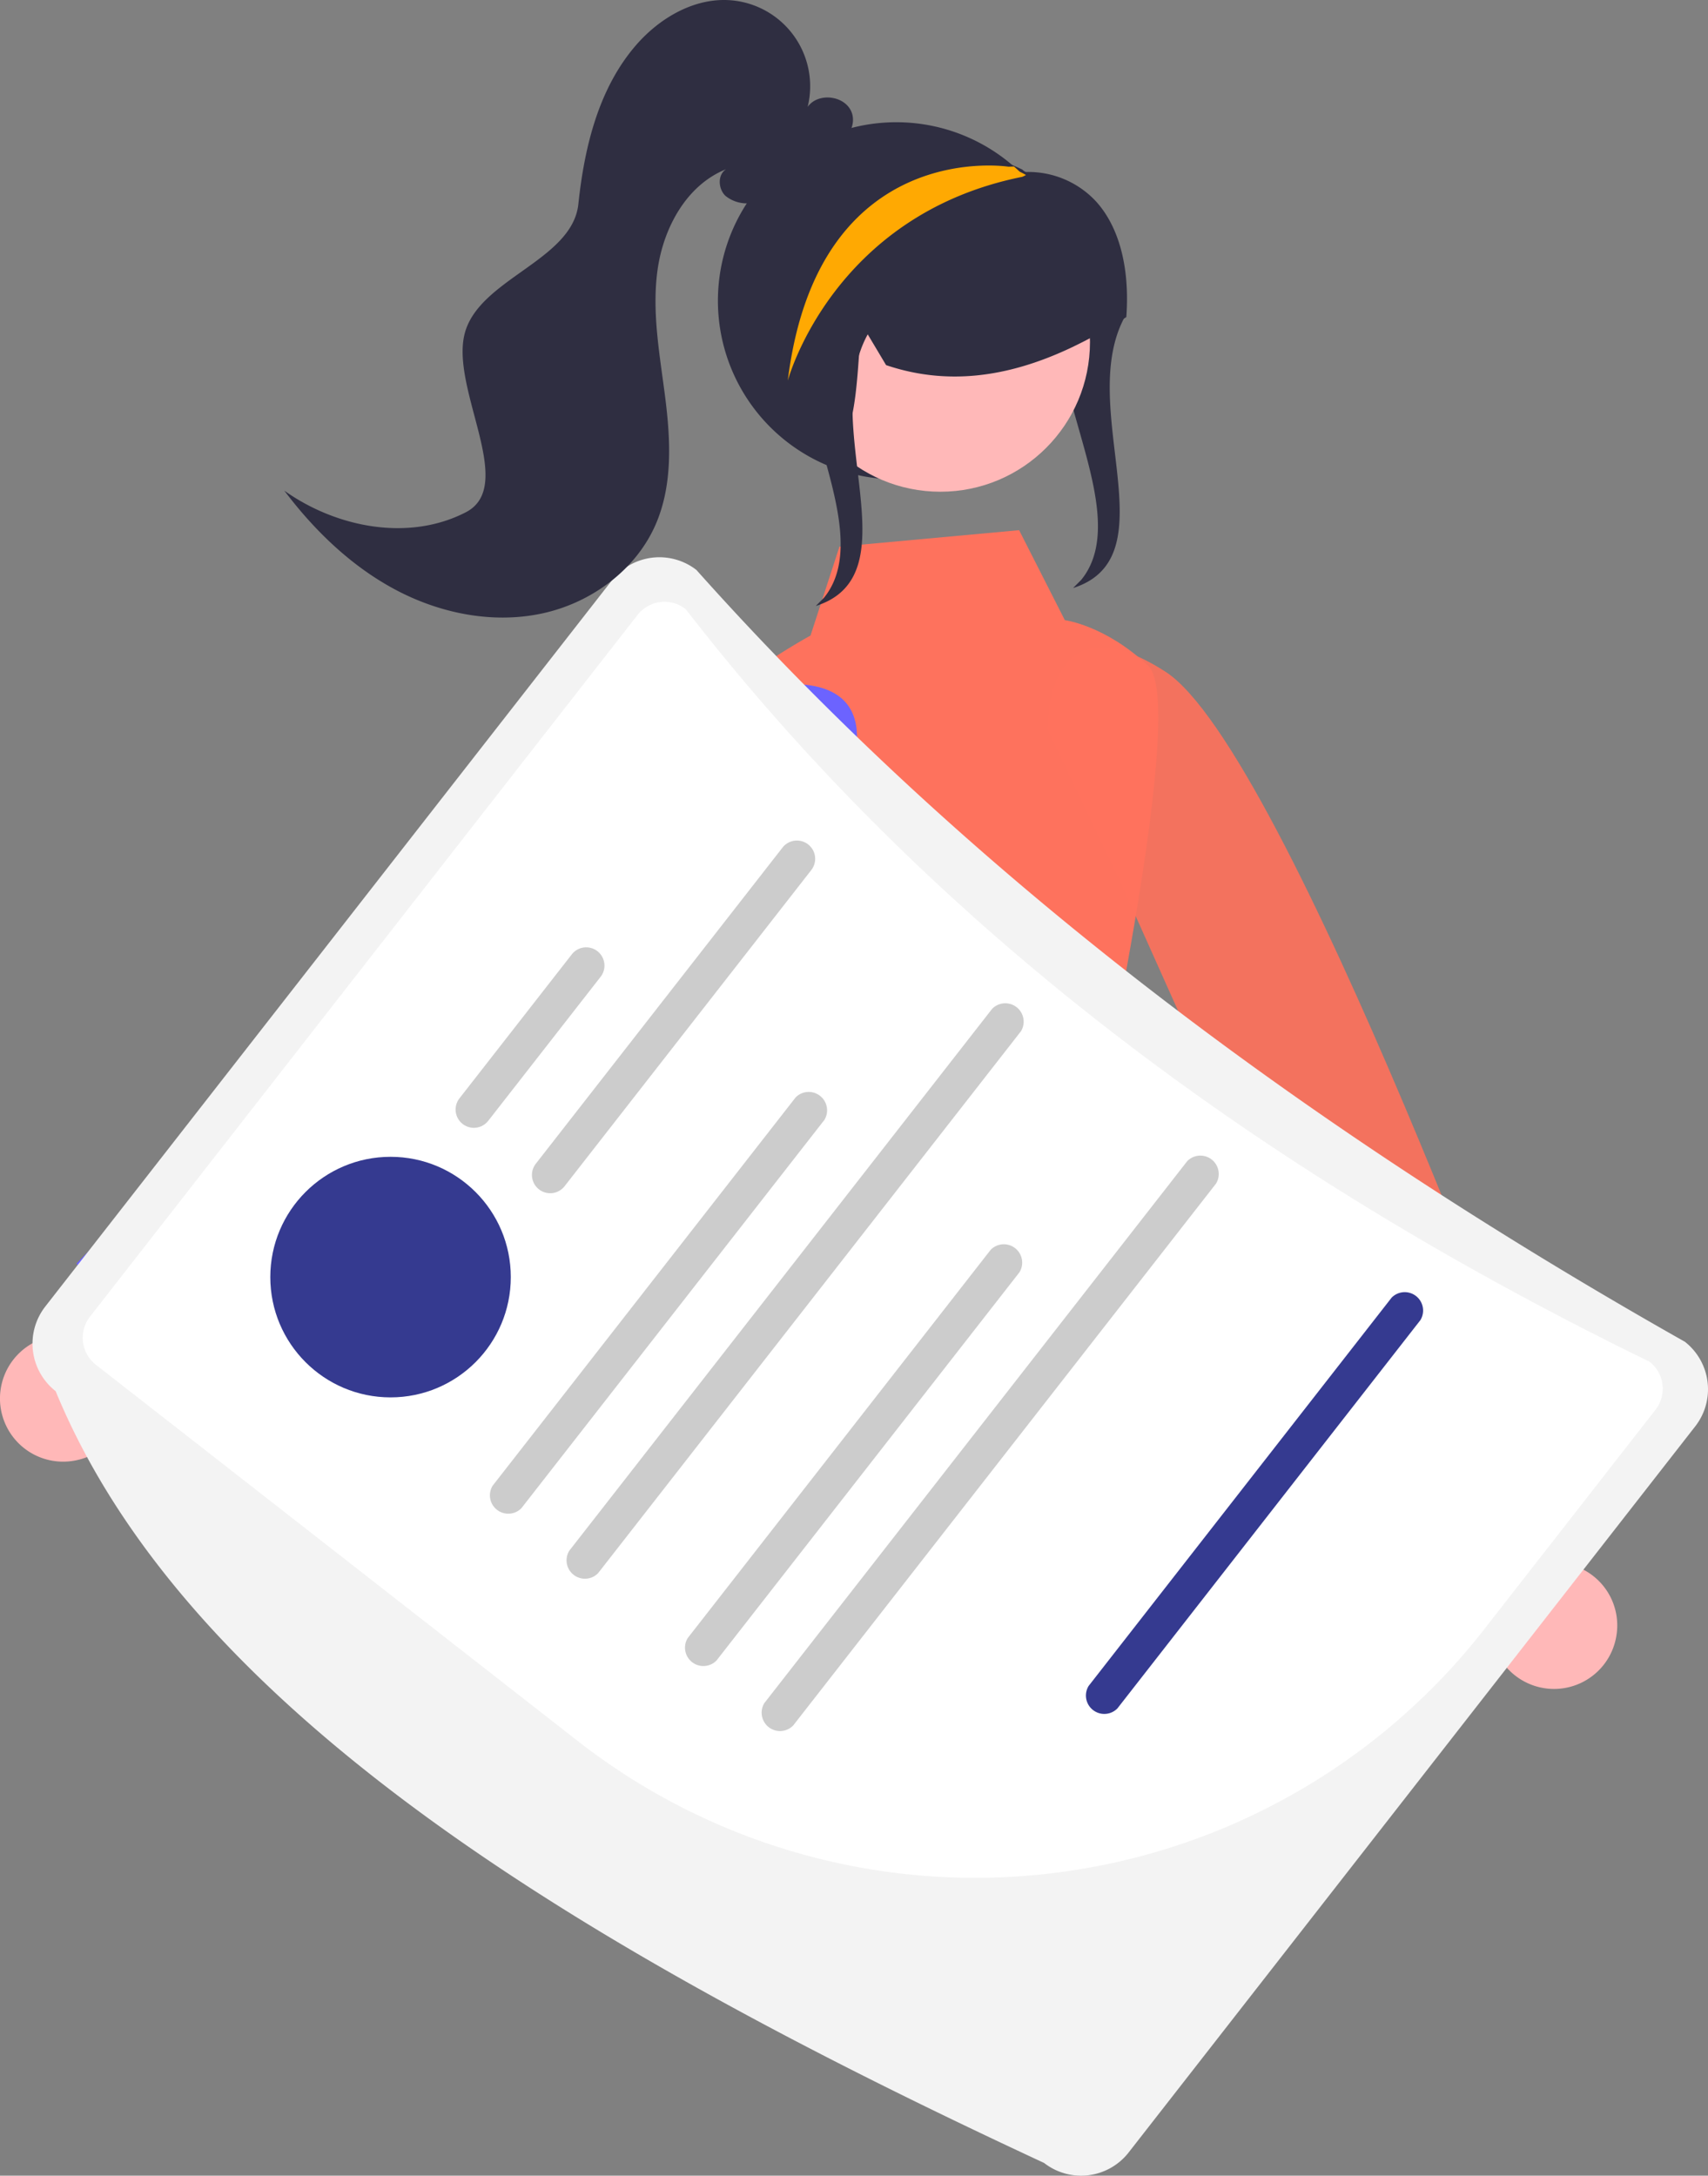
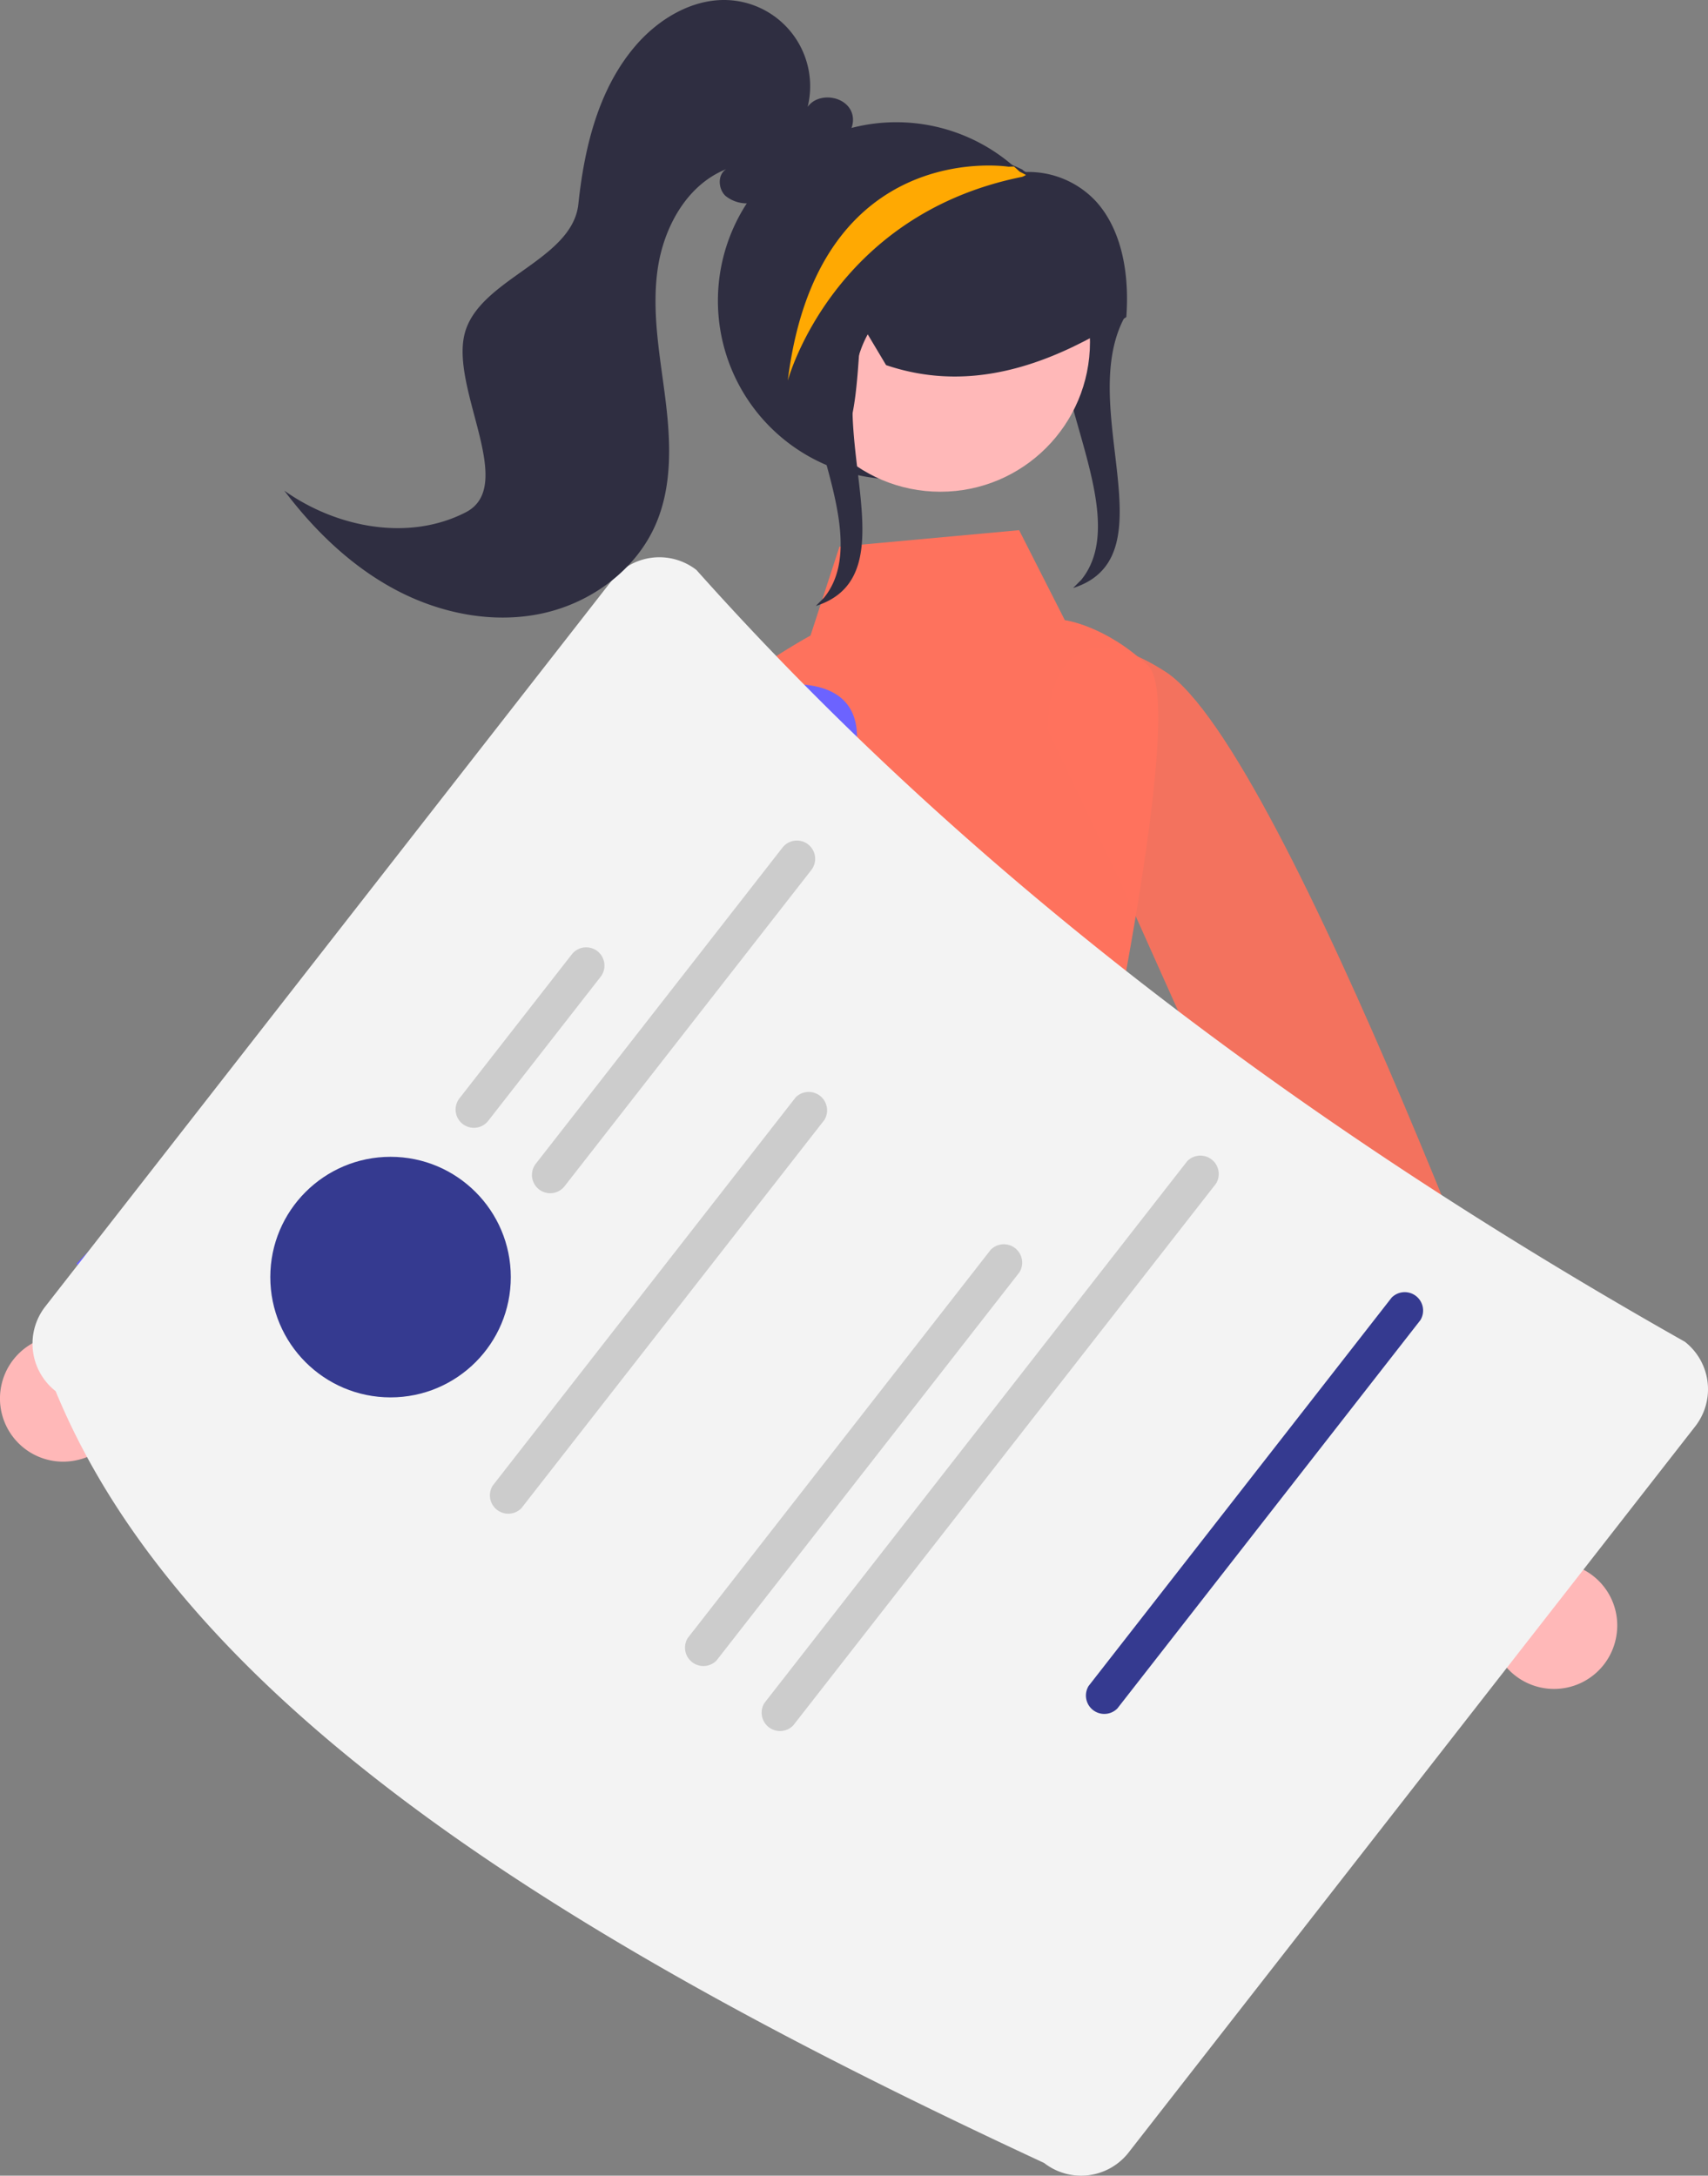
<svg xmlns="http://www.w3.org/2000/svg" xmlns:ns1="http://sodipodi.sourceforge.net/DTD/sodipodi-0.dtd" xmlns:ns2="http://www.inkscape.org/namespaces/inkscape" data-name="Layer 1" width="285.44" height="363.481" viewBox="0 0 285.44 363.481" version="1.1" id="svg25" ns1:docname="undraw_personal_file_re_5joy.svg" ns2:export-filename="contista.svg" ns2:export-xdpi="50.709999" ns2:export-ydpi="50.709999">
  <rect x="0" y="0" width="285.44" height="363.481" fill="#808080" stroke="none" />
  <defs id="defs25" />
  <ns1:namedview id="namedview25" pagecolor="#ffffff" bordercolor="#000000" borderopacity="0.25" ns2:showpageshadow="2" ns2:pageopacity="0.0" ns2:pagecheckerboard="0" ns2:deskcolor="#d1d1d1" showgrid="false" />
  <path d="m 188.203,52.527 c -8.744,15.063 7.721,40.443 -8.873,45.714 l 1.367,-1.367 c 10.016,-12.32 -10.919,-38.397 -0.903,-50.717 a 30.102,30.102 0 0 0 3.98,-5.916" fill="#2f2e41" id="path1" />
  <path d="m 270.089,273.513 a 10.495,10.495 0 0 0 -10.191,-12.456 l -21.613,-62.793 -11.963,15.249 22.852,58.673 a 10.552,10.552 0 0 0 20.916,1.327 z" fill="#ffb8b8" id="path2" />
  <path d="m 175.083,121.905 c 0,0 -0.672,-22.73 19.654,-9.709 20.326,13.021 64.582,134.999 64.582,134.999 l -22.023,11.915 -49.997,-111.624 z" fill="#6c63ff" id="path3" style="fill:#f5725d;fill-opacity:0.977" />
  <path d="m 170.315,88.575 -30.024,2.75 -4.837,14.848 c 0,0 -25.126,13.799 -19.563,20.068 5.564,6.269 -1.244,48.516 -1.244,48.516 l 1.538,34.293 c 0,0 -1.652,23.759 -6.595,29.233 -4.943,5.474 -17.875,18.897 -8.737,12.475 32.039,-22.518 88.039,-3.518 88.039,-3.518 l -8,-49 c 0,0 18.171,-80.225 11,-87 -7.171,-6.775 -13.937,-7.632 -13.937,-7.632 z" fill="#6c63ff" id="path8" style="fill:#ff725d;fill-opacity:0.989" />
  <path d="m 12.551,244.003 a 10.495,10.495 0 0 0 7.899,-14.022 l 50.639,-42.962 -18.555,-5.601 -46.351,42.618 a 10.552,10.552 0 0 0 6.367,19.967 z" fill="#ffb8b8" id="path9" />
  <path d="m 141.157,131.625 c 0,0 9.977,-20.435 -13.908,-16.944 -23.886,3.491 -114.465,96.403 -114.465,96.403 l 15.159,19.931 91.544,-81.112 z" fill="#6c63ff" id="path10" />
  <path d="M 102.259,96.964 7.557,218.29 a 10.081,10.081 0 0 0 1.741,14.127 c 21.992,53.399 87.787,92.996 165.186,128.938 a 10.074,10.074 0 0 0 14.127,-1.741 l 94.702,-121.326 a 10.074,10.074 0 0 0 -1.741,-14.127 C 216.62,187.485 160.794,144.992 116.386,95.223 a 10.081,10.081 0 0 0 -14.127,1.741 z" fill="#e6e6e6" id="path11" style="fill:#f3f3f3;fill-opacity:1" />
-   <path d="m 276.666,235.527 -28.826,36.93 a 107.913,107.913 0 0 1 -151.023,18.612 l -80.785,-63.058 a 5.733,5.733 0 0 1 -0.998,-8.037 L 106.545,102.737 a 5.733,5.733 0 0 1 8.039,-0.983 c 40.865,52.769 95.567,93.834 161.092,125.742 a 5.728,5.728 0 0 1 0.99,8.031 z" fill="#ffffff" id="path12" />
  <path d="M 100.37,163.196 81.597,187.247 a 3.051,3.051 0 0 1 -4.81,-3.755 l 18.773,-24.051 a 3.051,3.051 0 1 1 4.81,3.755 z" fill="#cccccc" id="path13" />
  <path d="m 135.583,145.356 -41.228,52.818 a 3.051,3.051 0 0 1 -4.81,-3.755 L 130.773,141.601 a 3.051,3.051 0 1 1 4.81,3.755 z" fill="#cccccc" id="path14" />
  <circle cx="65.268" cy="213.36" r="20.096" fill="#6c63ff" id="circle14" style="fill:#353a90;fill-opacity:1" />
  <path d="m 137.772,187.1 -50.636,64.871 a 3.071,3.071 0 0 1 -4.81,-3.755 l 50.636,-64.871 a 3.071,3.071 0 0 1 4.81,3.755 z" fill="#cccccc" id="path15" />
-   <path d="m 170.621,172.288 -70.676,90.545 a 3.071,3.071 0 0 1 -4.81,-3.755 l 70.676,-90.544 a 3.071,3.071 0 0 1 4.81,3.755 z" fill="#cccccc" id="path16" />
  <path d="m 170.376,212.549 -50.636,64.871 a 3.071,3.071 0 0 1 -4.81,-3.755 l 50.636,-64.871 a 3.071,3.071 0 0 1 4.81,3.755 z" fill="#cccccc" id="path17" />
  <path d="m 237.376,220.549 -50.636,64.871 a 3.071,3.071 0 0 1 -4.81,-3.755 l 50.636,-64.871 a 3.071,3.071 0 0 1 4.81,3.755 z" fill="#6c63ff" id="path18" style="fill:#353a90;fill-opacity:1" />
  <path d="m 203.224,197.737 -70.676,90.545 a 3.071,3.071 0 0 1 -4.81,-3.755 l 70.676,-90.544 a 3.071,3.071 0 0 1 4.81,3.755 z" fill="#cccccc" id="path19" />
  <path d="m 119.978,50.244 a 29.823,29.823 0 1 0 51.295,-20.685 l -0.143,-0.143 c -0.239,-0.251 -0.477,-0.501 -0.728,-0.74 a 0.012,0.012 0 0 1 -0.012,-0.012 c -0.31,-0.286 -0.62,-0.573 -0.942,-0.847 a 29.815,29.815 0 0 0 -49.47,22.427 z" fill="#2f2e41" id="path20" />
  <circle cx="157.149" cy="57.144" r="25.008" fill="#ffb8b8" id="circle20" />
  <path d="m 130.489,63.808 c -2.444,-11.016 1.089,-23.357 8.792,-30.711 a 28.199,28.199 0 0 1 29.448,-5.708 c 0.629,0.254 1.258,0.532 1.875,0.822 l 0.287,0.135 v 0.042 c 0.056,0.039 0.111,0.079 0.167,0.12 a 0.957,0.957 0 0 0 0.413,0.228 15.417,15.417 0 0 1 11.634,4.85 c 3.876,4.206 5.701,11.002 5.142,19.137 l -0.018,0.254 -0.217,0.135 a 85.463,85.463 0 0 1 -9.118,5.027 c -10.979,5.162 -21.001,6.119 -30.634,2.92 l -0.177,-0.059 -4.043,-6.776 c -0.83,4.673 -0.387,20.175 -5.149,21.014 l -8.299,-10.965 z" fill="#2f2e41" id="path21" />
  <path d="m 77.846,85.582 c 8.51,-4.392 -2.435,-20.334 -0.236,-29.655 2.199,-9.321 18.037,-12.319 19.046,-21.842 1.009,-9.524 3.382,-19.346 9.667,-26.573 4.016,-4.618 9.933,-8.027 16.025,-7.448 A 14.409,14.409 0 0 1 134.976,17.856 c 1.735,-2.458 6.223,-1.925 7.334,0.871 0.988,2.485 -1.194,5.496 -3.763,5.716 -3.36,4.15 -7.209,8.554 -12.473,9.391 a 5.681,5.681 0 0 1 -4.841,-1.117 c -1.239,-1.189 -1.335,-3.567 0.134,-4.456 -6.616,2.628 -10.495,9.782 -11.477,16.833 -0.982,7.051 0.377,14.185 1.271,21.248 0.895,7.063 1.281,14.492 -1.489,21.05 -3.272,7.749 -10.805,13.303 -19.025,15.084 -8.221,1.781 -16.976,0.04 -24.417,-3.881 -7.441,-3.922 -13.646,-9.909 -18.715,-16.622 8.732,6.2 20.812,8.523 30.328,3.611 z" fill="#2f2e41" id="path22" />
  <path d="m 145.203,55.527 c -8.744,15.063 7.721,40.443 -8.873,45.714 l 1.367,-1.367 c 10.016,-12.32 -10.919,-38.397 -0.903,-50.717 a 30.102,30.102 0 0 0 3.98,-5.916" fill="#2f2e41" id="path23" />
  <path d="m 131.657,63.58 c 0,0 7.408,-27.652 39.163,-34.034 0.036,-0.012 0.155,-0.06 0.31,-0.131 0.095,-0.06 0.215,-0.119 0.334,-0.179 -0.358,-0.203 -0.704,-0.382 -1.062,-0.561 a 0.012,0.012 0 0 1 -0.012,-0.012 c -0.31,-0.286 -0.62,-0.573 -0.942,-0.847 l -0.907,0.036 c 0,0 -31.863,-5.046 -36.885,35.728 z" fill="#fd6584" id="path24" style="fill:#ffa902;fill-opacity:1" />
</svg>